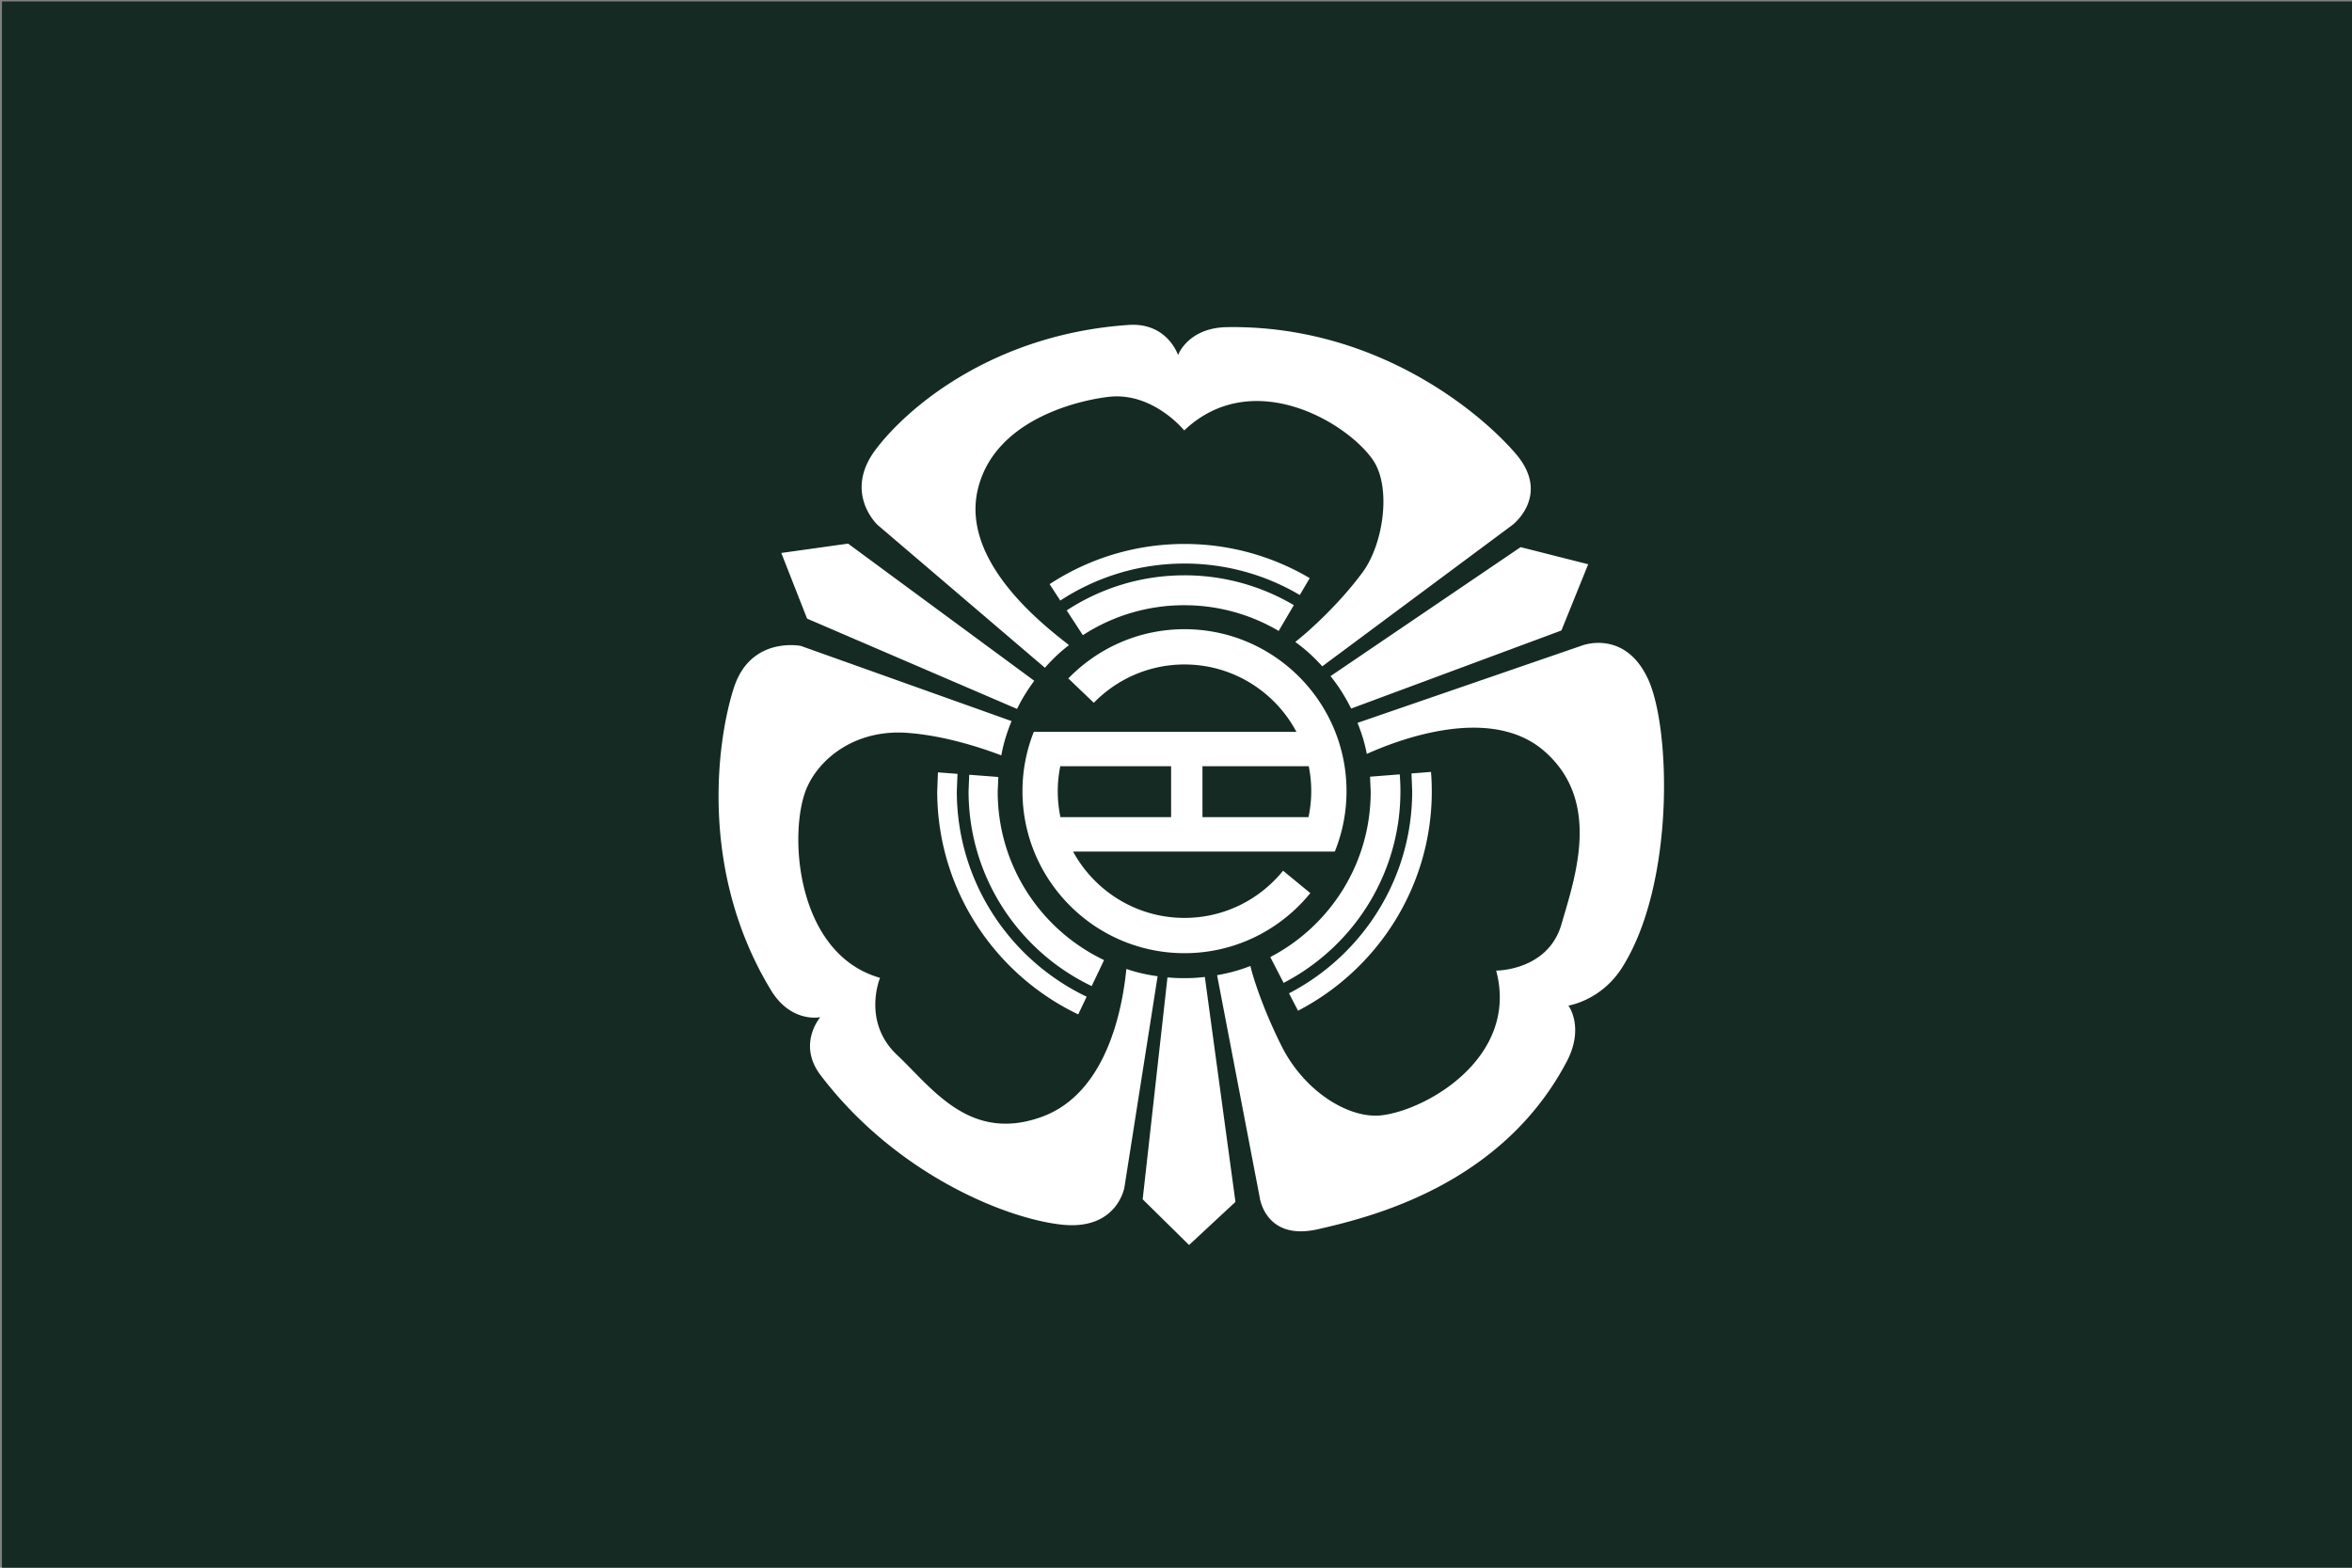
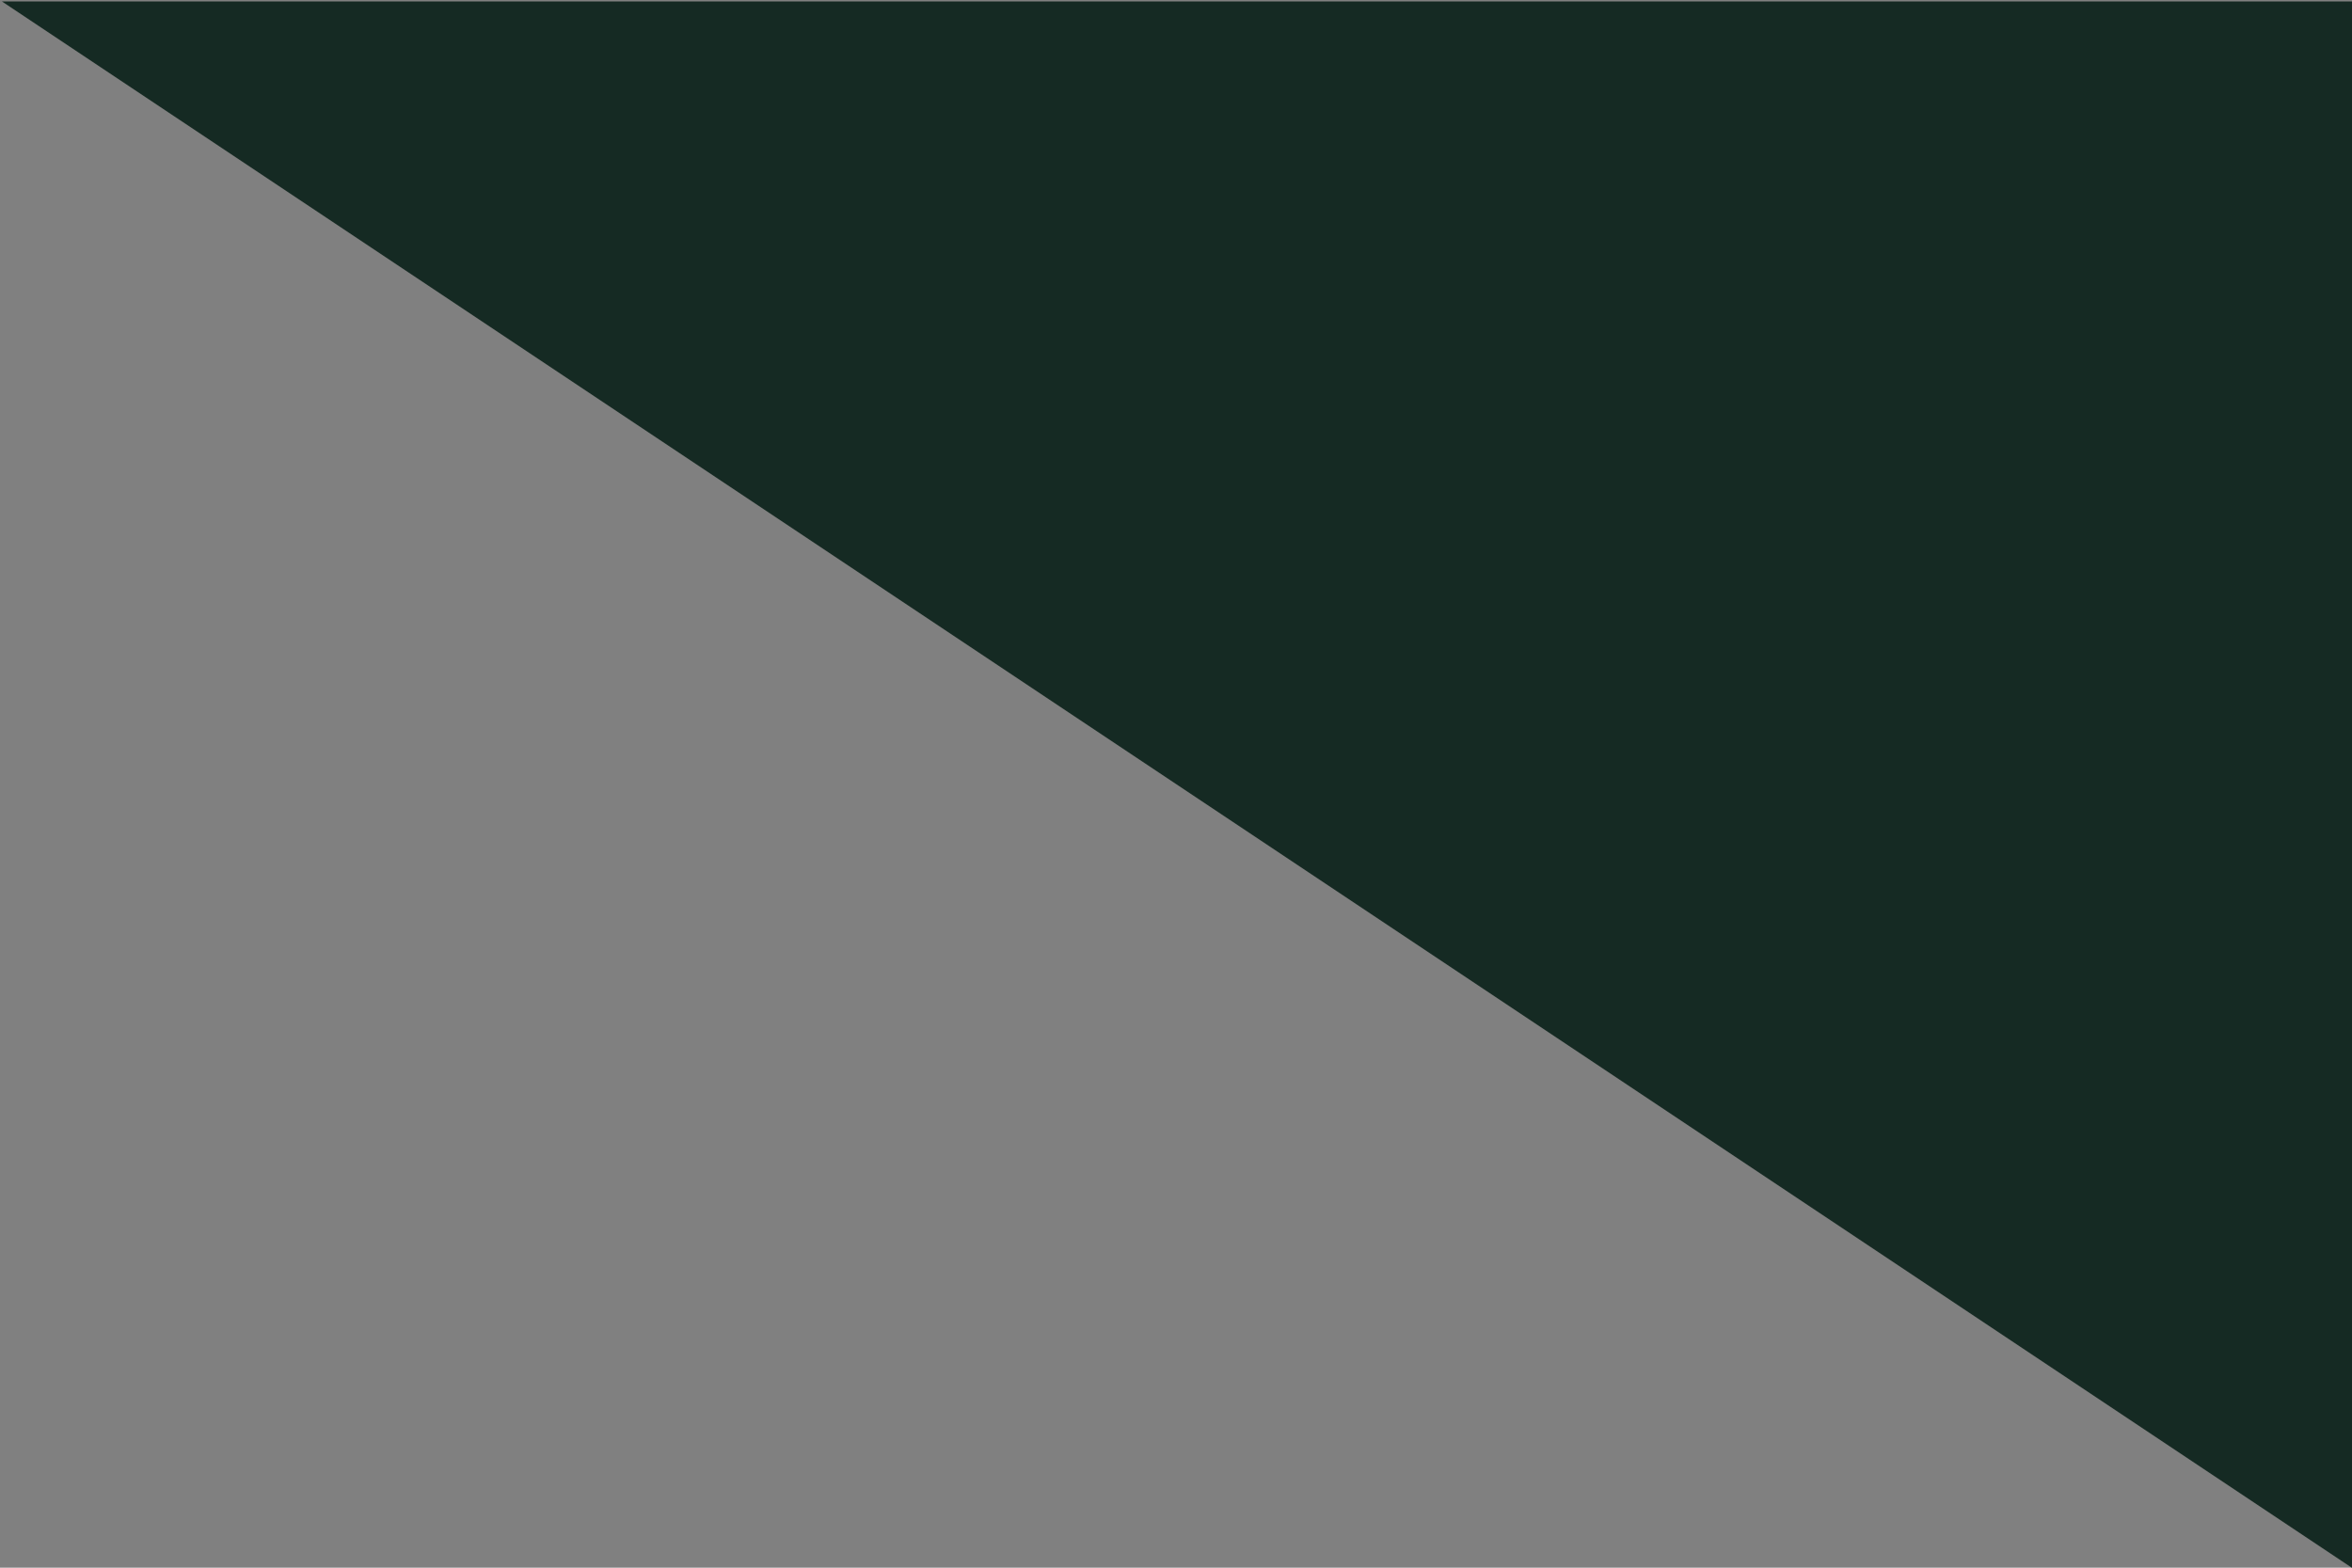
<svg xmlns="http://www.w3.org/2000/svg" width="600" height="400">
  <rect width="100%" height="100%" fill="#808080" stroke="none" />
-   <path fill="#152a23" d="M.5.375h600v400H.5z" />
-   <path d="M297.823 249.38L291.5 306l11.834 11.667 11.833-11-7.811-57.393c-1.835.215-3.372.302-5.266.302-1.546 0-2.757-.052-4.267-.196zM265.667 285c-18.314 6.579-27.833-7.333-36.833-15.833S224.5 249.5 224.5 249.5c-21.667-6.167-23.452-37.493-18.667-48.5 3.333-7.667 12.578-15 25.744-14 9.972.757 19.598 4.115 23.853 5.736.598-3.173 1.429-5.831 2.624-8.748l-53.754-19.18s-12.783-2.576-17.073 10.644-9.061 46.715 9.435 77.173c5.175 8.521 12.605 6.911 12.605 6.911s-5.965 6.858.067 14.798c19.5 25.666 48 36.833 61.833 38.166s15.667-9.5 15.667-9.5l8.479-53.913c-2.949-.42-5.224-.922-7.972-1.857-.896 8.946-4.508 31.603-21.674 37.77zM216.34 138.707l-17.03 2.382 6.578 16.755 53.565 23.04c1.284-2.632 2.665-4.847 4.393-7.179l-47.506-34.998zm170.365-22.891c-9.02-10.573-35.705-32.945-73.701-32.344-9.969.158-12.485 7.125-12.485 7.125s-2.698-8.369-12.645-7.687c-34.124 2.339-56.096 20.68-64.471 31.771s.488 19.271.488 19.271l42.664 36.426c1.98-2.223 3.78-3.955 6.142-5.774-5.462-4.356-27.779-20.939-23.242-39.794 4.553-18.92 28.336-23.039 33.619-23.58 11.143-1.141 19.027 8.599 19.027 8.599 17.15-16.33 41.223-2.365 48.098 7.473 4.789 6.852 2.803 21.404-2.611 28.739-5.881 7.967-13.522 14.909-17.158 17.751 2.629 1.916 4.701 3.82 6.885 6.223l48.529-36.083c-.002.002 9.881-7.543.861-18.116zm18.446 28.155l-17.238-4.368-48.496 32.913c2.13 2.646 3.729 5.207 5.26 8.274l53.641-19.919 6.833-16.9zm15.183 29.112c-5.952-12.558-16.723-8.384-16.723-8.384l-57.305 19.74c1.073 2.701 1.807 5.008 2.373 7.925 7.433-3.347 31.32-12.782 45.2-.774 14.717 12.732 7.995 32.034 4.449 44.25-3.45 11.889-16.657 11.811-16.657 11.811 5.821 21.763-17.151 35.366-29.054 36.905-8.29 1.075-19.831-5.917-25.729-17.73-4.552-9.121-7.156-17.101-7.909-20.352-2.855 1.118-5.403 1.797-8.498 2.348l10.857 56.621s1.348 11.295 14.896 8.194 46.746-11.191 63.401-42.694c4.66-8.813.465-14.364.465-14.364s8.313-1.239 13.667-9.651c13.483-21.178 12.521-61.287 6.567-73.845zm-94.142-12.098l3.866-6.581a54.73 54.73 0 0 0-27.892-7.612c-11.081 0-21.4 3.301-30.049 8.954l4.12 6.324a47.34 47.34 0 0 1 25.853-7.646 47.33 47.33 0 0 1 24.102 6.561zM254.515 202l.161-3.752-7.427-.567-.165 4.195c0 21.902 12.851 40.855 31.407 49.727l3.158-6.634c-16.044-7.648-27.134-24.012-27.134-42.969zm102.563-4.417l-7.578.592.167 3.825c0 18.352-10.397 34.266-25.616 42.201l3.404 6.584c17.681-9.179 29.795-27.65 29.795-48.91a55.41 55.41 0 0 0-.172-4.292zm7.975-.624l-4.984.39.182 4.526c0 22.418-12.773 41.896-31.418 51.574l2.296 4.439c20.248-10.512 34.122-31.666 34.122-56.014a64 64 0 0 0-.198-4.915zm-120.969 4.916l.174-4.423-4.985-.381-.188 4.804c0 25.083 14.718 46.789 35.968 56.948l2.149-4.514c-19.567-9.354-33.118-29.339-33.118-52.434zm58.083-58.083a57.71 57.71 0 0 1 29.411 8.027l2.532-4.309c-9.377-5.53-20.292-8.718-31.943-8.718-12.69 0-24.508 3.78-34.413 10.254l2.728 4.188c9.119-5.962 20-9.442 31.685-9.442zm0 16.75c-11.614 0-22.118 4.822-29.634 12.561l6.5 6.216c5.876-6.025 14.073-9.777 23.134-9.777 12.354 0 23.107 6.967 28.55 17.177H263.73a41.04 41.04 0 0 0-2.896 15.156c0 22.791 18.542 41.333 41.333 41.333 12.944 0 24.513-5.985 32.098-15.33l-6.952-5.709c-5.933 7.336-14.998 12.039-25.146 12.039-12.254 0-22.938-6.853-28.421-16.927h66.767c1.923-4.764 2.987-9.962 2.987-15.406 0-22.791-18.542-41.333-41.333-41.333zM298.75 208.5h-28.231a32.36 32.36 0 0 1-.685-6.625c0-2.184.229-4.313.646-6.375h28.271v13zm8 0v-13h27.115c.414 2.062.635 4.193.635 6.375a32.08 32.08 0 0 1-.7 6.625h-27.05z" fill="#fff" />
+   <path fill="#152a23" d="M.5.375h600v400z" />
</svg>